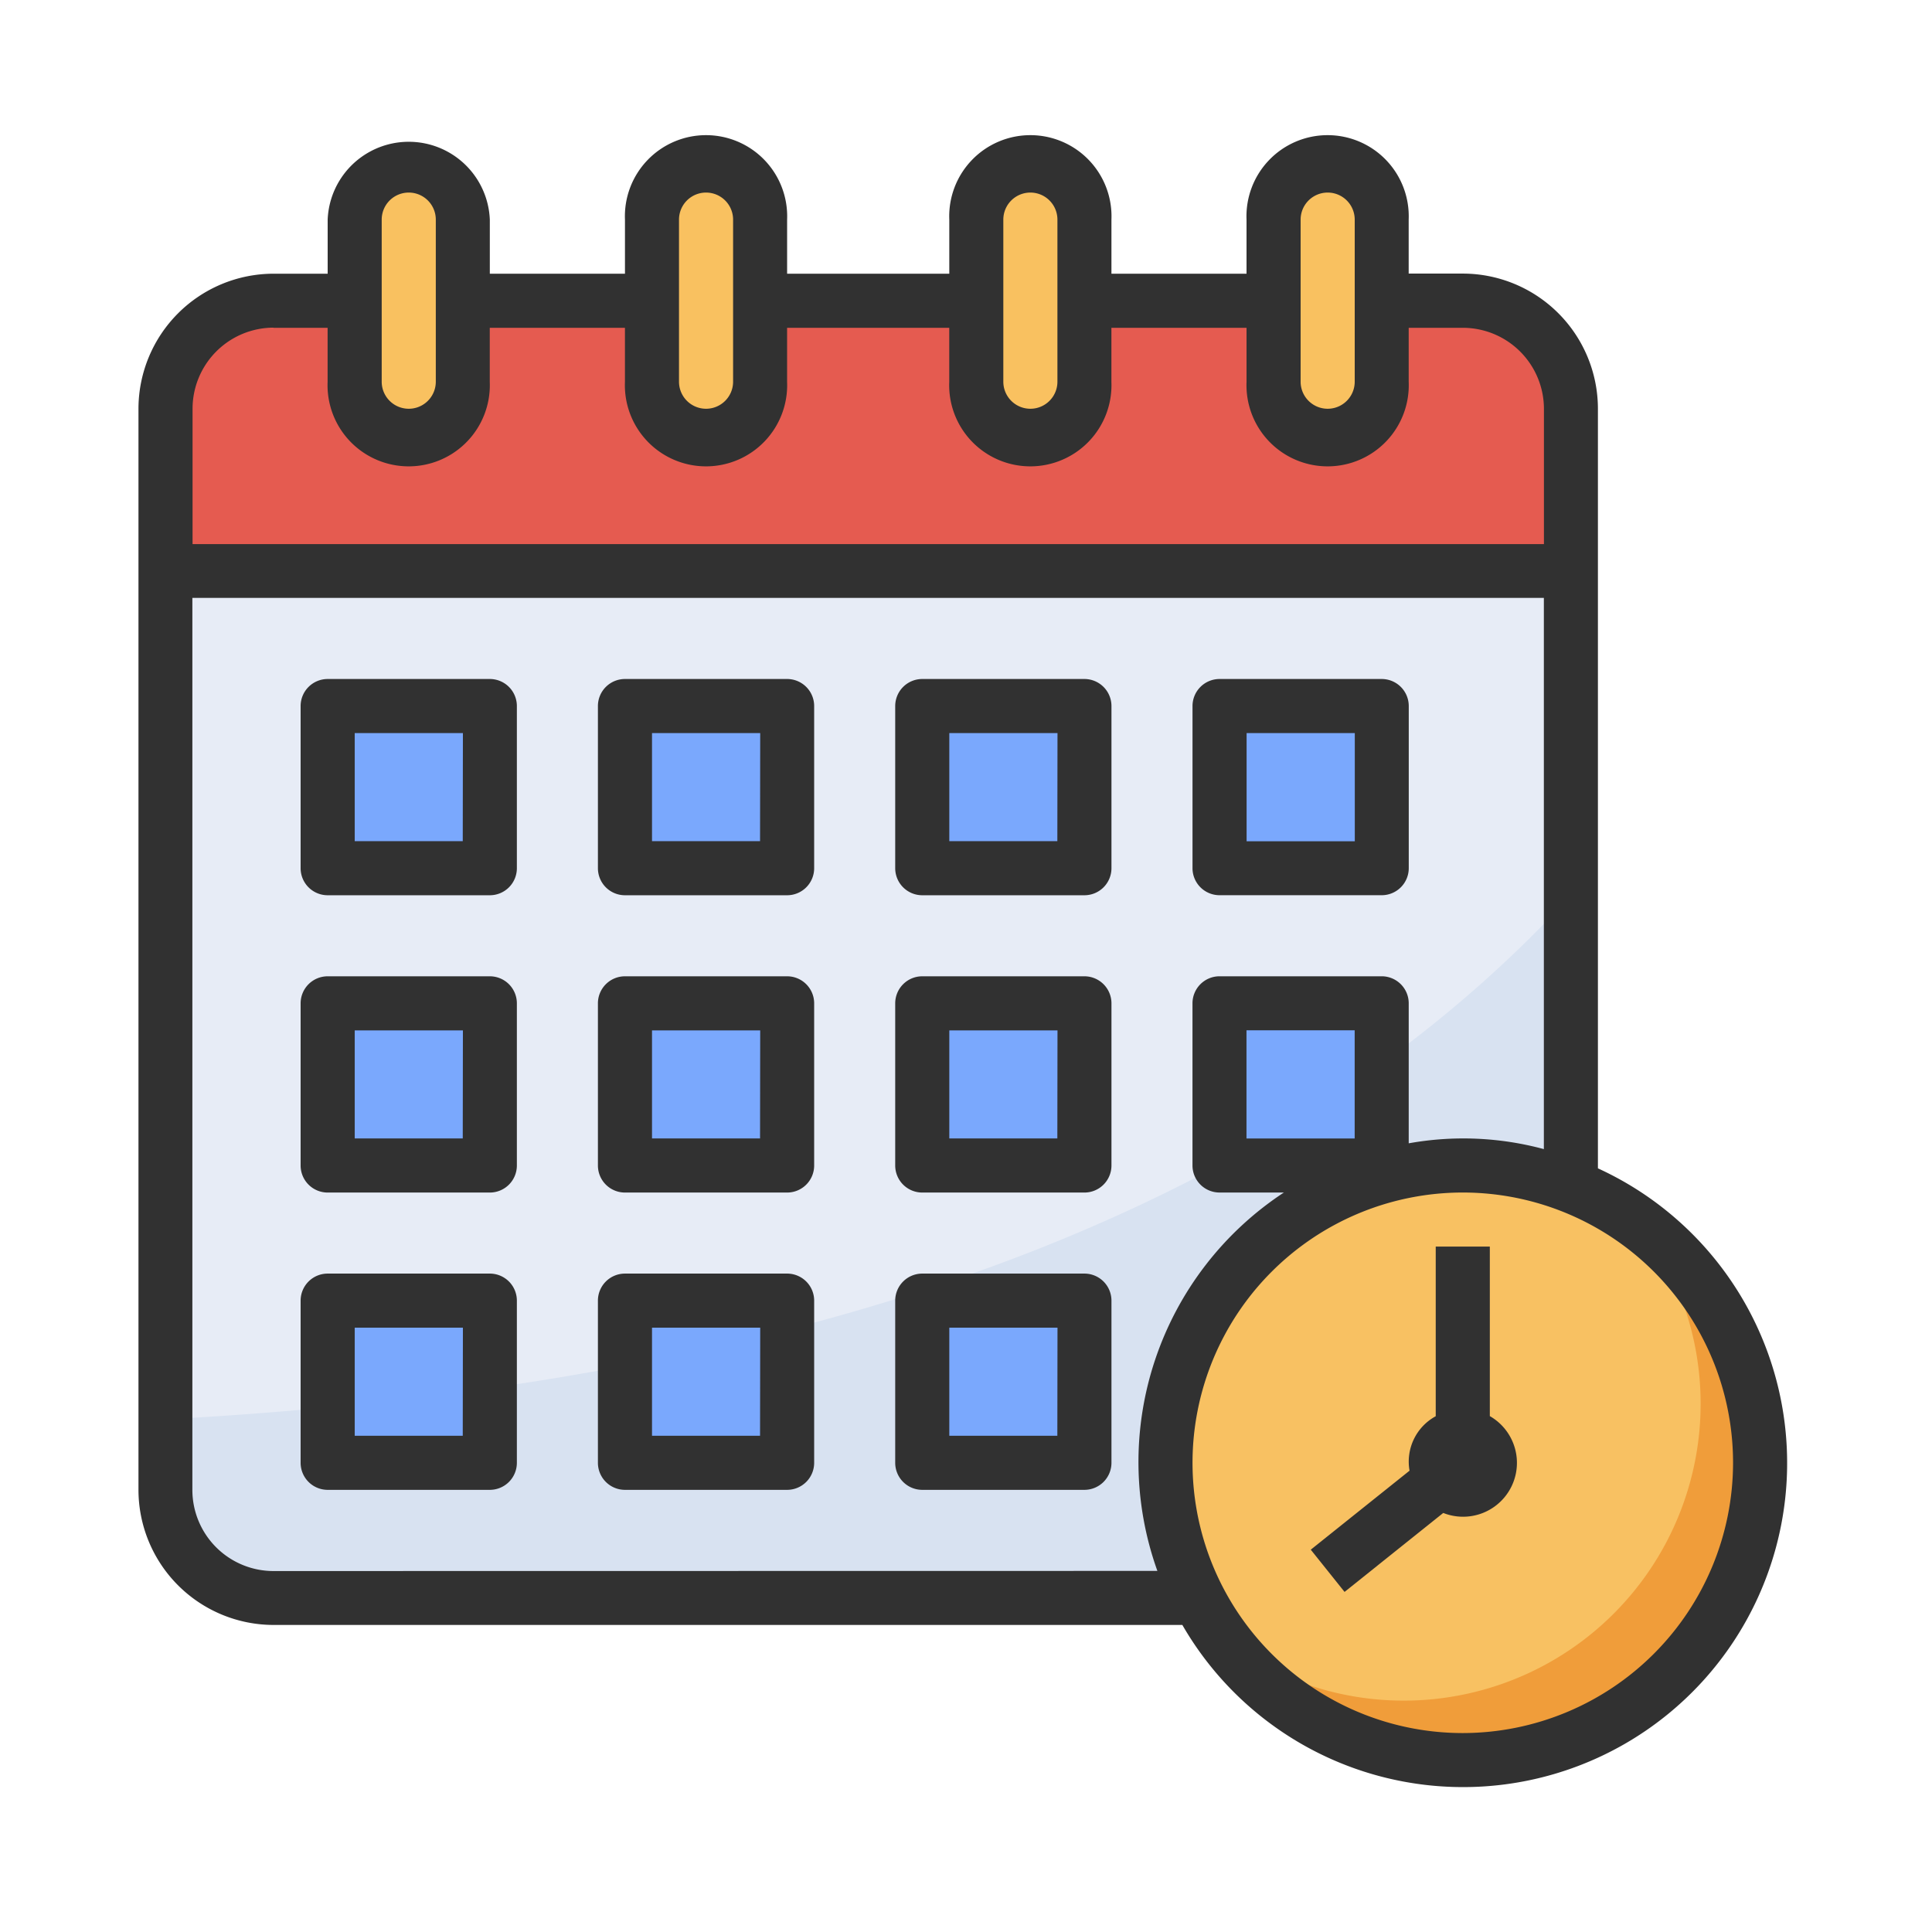
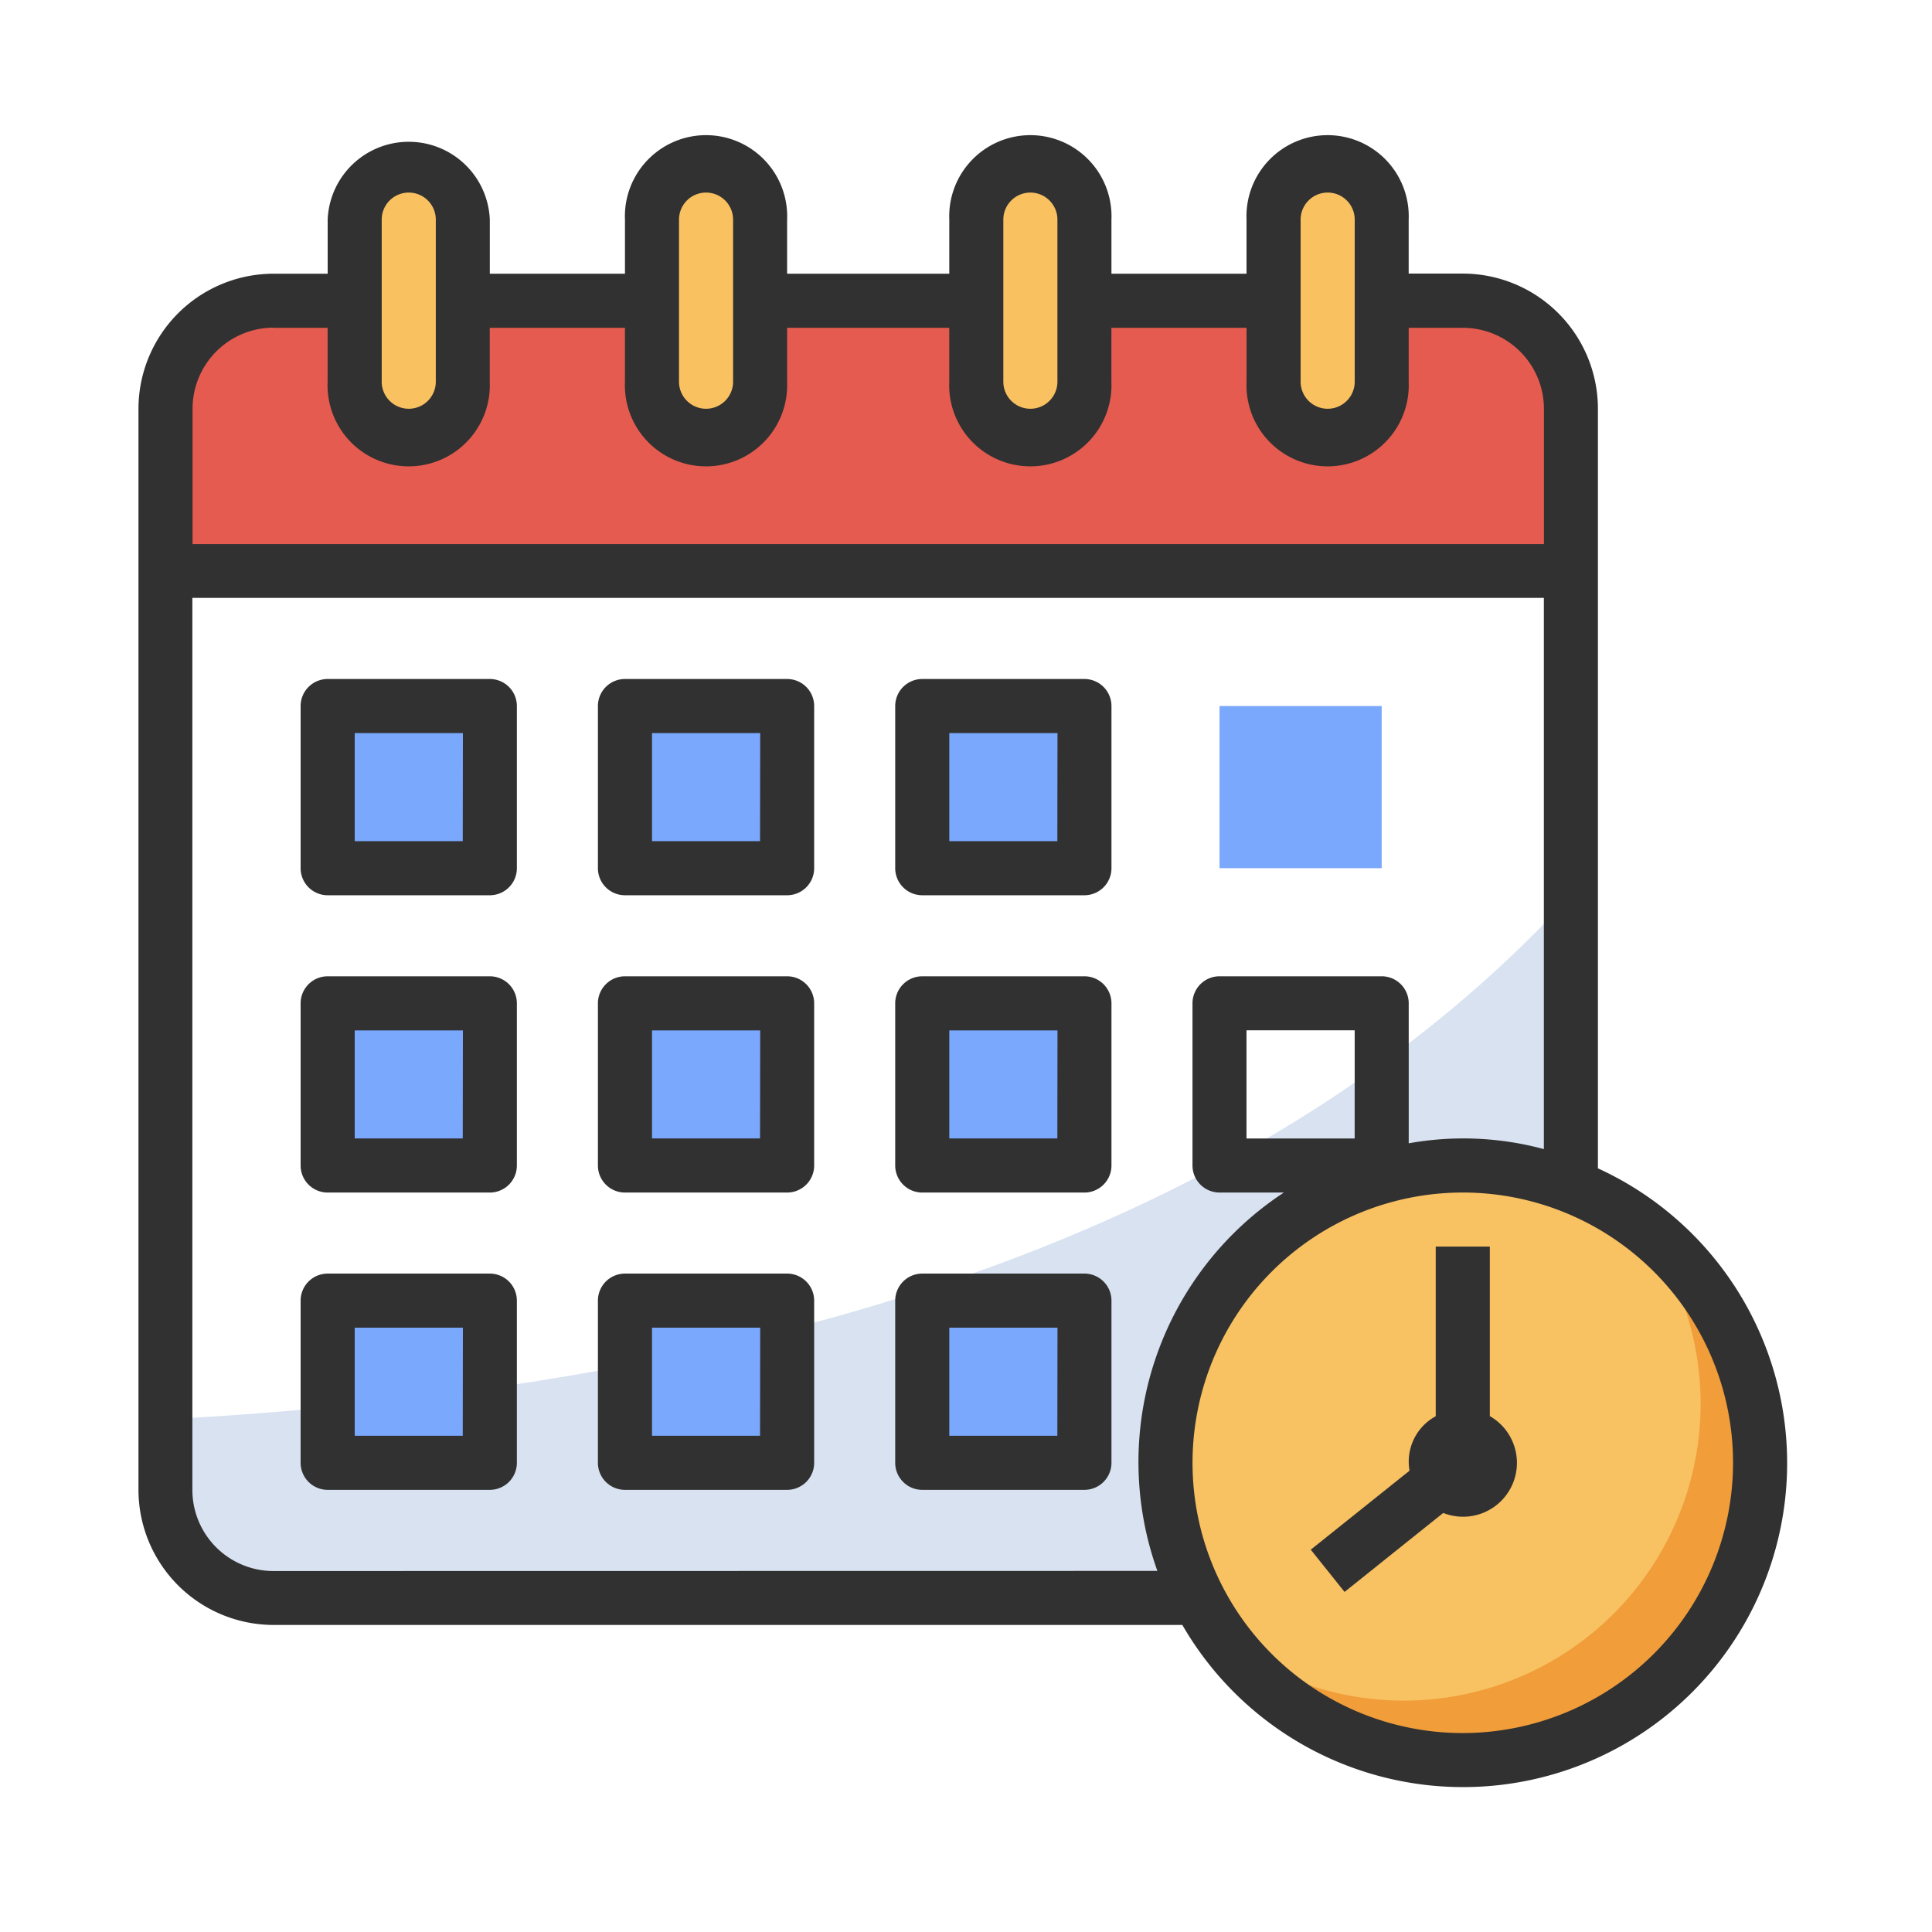
<svg xmlns="http://www.w3.org/2000/svg" width="100" height="100" viewBox="0 0 100 100">
  <defs>
    <clipPath id="clip-Implementation_Schedule">
      <rect width="100" height="100" />
    </clipPath>
  </defs>
  <g id="Implementation_Schedule" data-name="Implementation Schedule" clip-path="url(#clip-Implementation_Schedule)">
    <g id="calendar" transform="translate(5.167 5.167)">
-       <path id="Path_71" data-name="Path 71" d="M70.148,8a5.594,5.594,0,0,1,5.6,5.6V69.051a5.594,5.594,0,0,1-5.6,5.6H8.6a5.594,5.594,0,0,1-5.6-5.6V13.6A5.594,5.594,0,0,1,8.6,8Z" transform="translate(0.399 2.393)" fill="#e7ecf6" />
      <path id="Path_72" data-name="Path 72" d="M8.6,65.871H70.148a5.594,5.594,0,0,0,5.6-5.6V30C62.5,44.484,40.107,55.139,3,57.129v3.146a5.594,5.594,0,0,0,5.6,5.6Z" transform="translate(0.399 11.169)" fill="#d8e2f1" />
      <circle id="Ellipse_6" data-name="Ellipse 6" cx="15.299" cy="15.299" r="15.299" transform="translate(55.376 55.376)" fill="#f8c162" />
      <path id="Path_73" data-name="Path 73" d="M63.728,42.209A15.367,15.367,0,0,1,42.209,63.728,15.374,15.374,0,1,0,63.728,42.209Z" transform="translate(16.04 16.04)" fill="#f09d3a" />
      <path id="Path_74" data-name="Path 74" d="M75.743,21.989H3V13.6A5.6,5.6,0,0,1,8.6,8H70.148a5.6,5.6,0,0,1,5.6,5.6Z" transform="translate(0.399 2.393)" fill="#e55b50" />
      <path id="Path_75" data-name="Path 75" d="M12.8,16.989a2.8,2.8,0,0,1-2.8-2.8V5.8a2.8,2.8,0,1,1,5.6,0v8.393A2.8,2.8,0,0,1,12.8,16.989Z" transform="translate(3.191 0.399)" fill="#f9c160" />
      <path id="Path_76" data-name="Path 76" d="M23.8,16.989a2.8,2.8,0,0,1-2.8-2.8V5.8a2.8,2.8,0,0,1,5.6,0v8.393A2.8,2.8,0,0,1,23.8,16.989Z" transform="translate(7.579 0.399)" fill="#f9c160" />
      <path id="Path_77" data-name="Path 77" d="M35.8,16.989a2.8,2.8,0,0,1-2.8-2.8V5.8a2.8,2.8,0,1,1,5.6,0v8.393A2.8,2.8,0,0,1,35.8,16.989Z" transform="translate(12.366 0.399)" fill="#f9c160" />
      <path id="Path_78" data-name="Path 78" d="M46.8,16.989a2.8,2.8,0,0,1-2.8-2.8V5.8a2.8,2.8,0,1,1,5.6,0v8.393A2.8,2.8,0,0,1,46.8,16.989Z" transform="translate(16.754 0.399)" fill="#f9c160" />
      <path id="Path_79" data-name="Path 79" d="M9,23h8.393v8.393H9Z" transform="translate(2.792 8.377)" fill="#7aa8fd" />
      <path id="Path_80" data-name="Path 80" d="M20,23h8.393v8.393H20Z" transform="translate(7.18 8.377)" fill="#7aa8fd" />
      <path id="Path_81" data-name="Path 81" d="M31,23h8.393v8.393H31Z" transform="translate(11.568 8.377)" fill="#7aa8fd" />
      <path id="Path_82" data-name="Path 82" d="M42,23h8.393v8.393H42Z" transform="translate(15.956 8.377)" fill="#7aa8fd" />
      <path id="Path_83" data-name="Path 83" d="M9,34h8.393v8.393H9Z" transform="translate(2.792 12.765)" fill="#7aa8fd" />
      <path id="Path_84" data-name="Path 84" d="M20,34h8.393v8.393H20Z" transform="translate(7.18 12.765)" fill="#7aa8fd" />
      <path id="Path_85" data-name="Path 85" d="M31,34h8.393v8.393H31Z" transform="translate(11.568 12.765)" fill="#7aa8fd" />
-       <path id="Path_86" data-name="Path 86" d="M42,34h8.393v8.393H42Z" transform="translate(15.956 12.765)" fill="#7aa8fd" />
      <path id="Path_87" data-name="Path 87" d="M9,45h8.393v8.393H9Z" transform="translate(2.792 17.153)" fill="#7aa8fd" />
      <path id="Path_88" data-name="Path 88" d="M20,45h8.393v8.393H20Z" transform="translate(7.18 17.153)" fill="#7aa8fd" />
      <path id="Path_89" data-name="Path 89" d="M31,45h8.393v8.393H31Z" transform="translate(11.568 17.153)" fill="#7aa8fd" />
      <g id="Group_11" data-name="Group 11" transform="translate(2 2)">
        <path id="Path_90" data-name="Path 90" d="M77.541,55.306V15.989a7,7,0,0,0-6.995-6.995h-2.8V6.2a4.2,4.2,0,1,0-8.393,0v2.8H52.361V6.2a4.2,4.2,0,1,0-8.393,0v2.8H35.574V6.2a4.2,4.2,0,1,0-8.393,0v2.8H20.186V6.2a4.2,4.2,0,0,0-8.393,0v2.8h-2.8A7,7,0,0,0,2,15.989V71.945A7,7,0,0,0,8.995,78.94H56.031a16.774,16.774,0,1,0,21.51-23.634ZM62.153,6.2a1.4,1.4,0,0,1,2.8,0V14.59a1.4,1.4,0,0,1-2.8,0Zm-15.388,0a1.4,1.4,0,1,1,2.8,0V14.59a1.4,1.4,0,1,1-2.8,0Zm-16.787,0a1.4,1.4,0,1,1,2.8,0V14.59a1.4,1.4,0,1,1-2.8,0ZM14.59,6.2a1.4,1.4,0,0,1,2.8,0V14.59a1.4,1.4,0,1,1-2.8,0Zm-5.6,5.6h2.8v2.8a4.2,4.2,0,1,0,8.393,0v-2.8H27.18v2.8a4.2,4.2,0,1,0,8.393,0v-2.8h8.393v2.8a4.2,4.2,0,1,0,8.393,0v-2.8h6.995v2.8a4.2,4.2,0,1,0,8.393,0v-2.8h2.8a4.2,4.2,0,0,1,4.2,4.2v6.995H4.8V15.989A4.2,4.2,0,0,1,8.995,11.792Zm0,64.35a4.2,4.2,0,0,1-4.2-4.2V25.781H74.743v28.53a15.975,15.975,0,0,0-6.995-.3V46.765a1.4,1.4,0,0,0-1.4-1.4H57.956a1.4,1.4,0,0,0-1.4,1.4v8.393a1.4,1.4,0,0,0,1.4,1.4h3.331a16.693,16.693,0,0,0-6.548,19.585ZM64.951,53.76h-5.6v-5.6h5.6Zm5.6,30.776A13.989,13.989,0,1,1,84.536,70.546,14.006,14.006,0,0,1,70.546,84.536Z" transform="translate(-2 -2)" fill="#313131" />
        <path id="Path_91" data-name="Path 91" d="M54.643,51.782V43h-2.8v8.782A2.672,2.672,0,0,0,50.488,54.6l-5.113,4.089,1.749,2.186,5.108-4.087a2.788,2.788,0,0,0,2.411-5.012Z" transform="translate(15.303 14.355)" fill="#313131" />
        <path id="Path_92" data-name="Path 92" d="M17.792,22H9.4A1.4,1.4,0,0,0,8,23.4v8.393a1.4,1.4,0,0,0,1.4,1.4h8.393a1.4,1.4,0,0,0,1.4-1.4V23.4A1.4,1.4,0,0,0,17.792,22Zm-1.4,8.393H10.8V24.8h5.6Z" transform="translate(0.393 5.978)" fill="#313131" />
        <path id="Path_93" data-name="Path 93" d="M28.792,22H20.4A1.4,1.4,0,0,0,19,23.4v8.393a1.4,1.4,0,0,0,1.4,1.4h8.393a1.4,1.4,0,0,0,1.4-1.4V23.4A1.4,1.4,0,0,0,28.792,22Zm-1.4,8.393H21.8V24.8h5.6Z" transform="translate(4.781 5.978)" fill="#313131" />
        <path id="Path_94" data-name="Path 94" d="M39.792,22H31.4A1.4,1.4,0,0,0,30,23.4v8.393a1.4,1.4,0,0,0,1.4,1.4h8.393a1.4,1.4,0,0,0,1.4-1.4V23.4A1.4,1.4,0,0,0,39.792,22Zm-1.4,8.393H32.8V24.8h5.6Z" transform="translate(9.169 5.978)" fill="#313131" />
-         <path id="Path_95" data-name="Path 95" d="M42.4,33.191h8.393a1.4,1.4,0,0,0,1.4-1.4V23.4a1.4,1.4,0,0,0-1.4-1.4H42.4A1.4,1.4,0,0,0,41,23.4v8.393A1.4,1.4,0,0,0,42.4,33.191ZM43.8,24.8h5.6v5.6H43.8Z" transform="translate(13.557 5.978)" fill="#313131" />
        <path id="Path_96" data-name="Path 96" d="M17.792,33H9.4A1.4,1.4,0,0,0,8,34.4v8.393a1.4,1.4,0,0,0,1.4,1.4h8.393a1.4,1.4,0,0,0,1.4-1.4V34.4A1.4,1.4,0,0,0,17.792,33Zm-1.4,8.393H10.8V35.8h5.6Z" transform="translate(0.393 10.366)" fill="#313131" />
        <path id="Path_97" data-name="Path 97" d="M28.792,33H20.4A1.4,1.4,0,0,0,19,34.4v8.393a1.4,1.4,0,0,0,1.4,1.4h8.393a1.4,1.4,0,0,0,1.4-1.4V34.4A1.4,1.4,0,0,0,28.792,33Zm-1.4,8.393H21.8V35.8h5.6Z" transform="translate(4.781 10.366)" fill="#313131" />
        <path id="Path_98" data-name="Path 98" d="M39.792,33H31.4A1.4,1.4,0,0,0,30,34.4v8.393a1.4,1.4,0,0,0,1.4,1.4h8.393a1.4,1.4,0,0,0,1.4-1.4V34.4A1.4,1.4,0,0,0,39.792,33Zm-1.4,8.393H32.8V35.8h5.6Z" transform="translate(9.169 10.366)" fill="#313131" />
        <path id="Path_99" data-name="Path 99" d="M17.792,44H9.4A1.4,1.4,0,0,0,8,45.4v8.393a1.4,1.4,0,0,0,1.4,1.4h8.393a1.4,1.4,0,0,0,1.4-1.4V45.4A1.4,1.4,0,0,0,17.792,44Zm-1.4,8.393H10.8V46.8h5.6Z" transform="translate(0.393 14.754)" fill="#313131" />
        <path id="Path_100" data-name="Path 100" d="M28.792,44H20.4A1.4,1.4,0,0,0,19,45.4v8.393a1.4,1.4,0,0,0,1.4,1.4h8.393a1.4,1.4,0,0,0,1.4-1.4V45.4A1.4,1.4,0,0,0,28.792,44Zm-1.4,8.393H21.8V46.8h5.6Z" transform="translate(4.781 14.754)" fill="#313131" />
        <path id="Path_101" data-name="Path 101" d="M39.792,44H31.4A1.4,1.4,0,0,0,30,45.4v8.393a1.4,1.4,0,0,0,1.4,1.4h8.393a1.4,1.4,0,0,0,1.4-1.4V45.4A1.4,1.4,0,0,0,39.792,44Zm-1.4,8.393H32.8V46.8h5.6Z" transform="translate(9.169 14.754)" fill="#313131" />
      </g>
    </g>
  </g>
</svg>